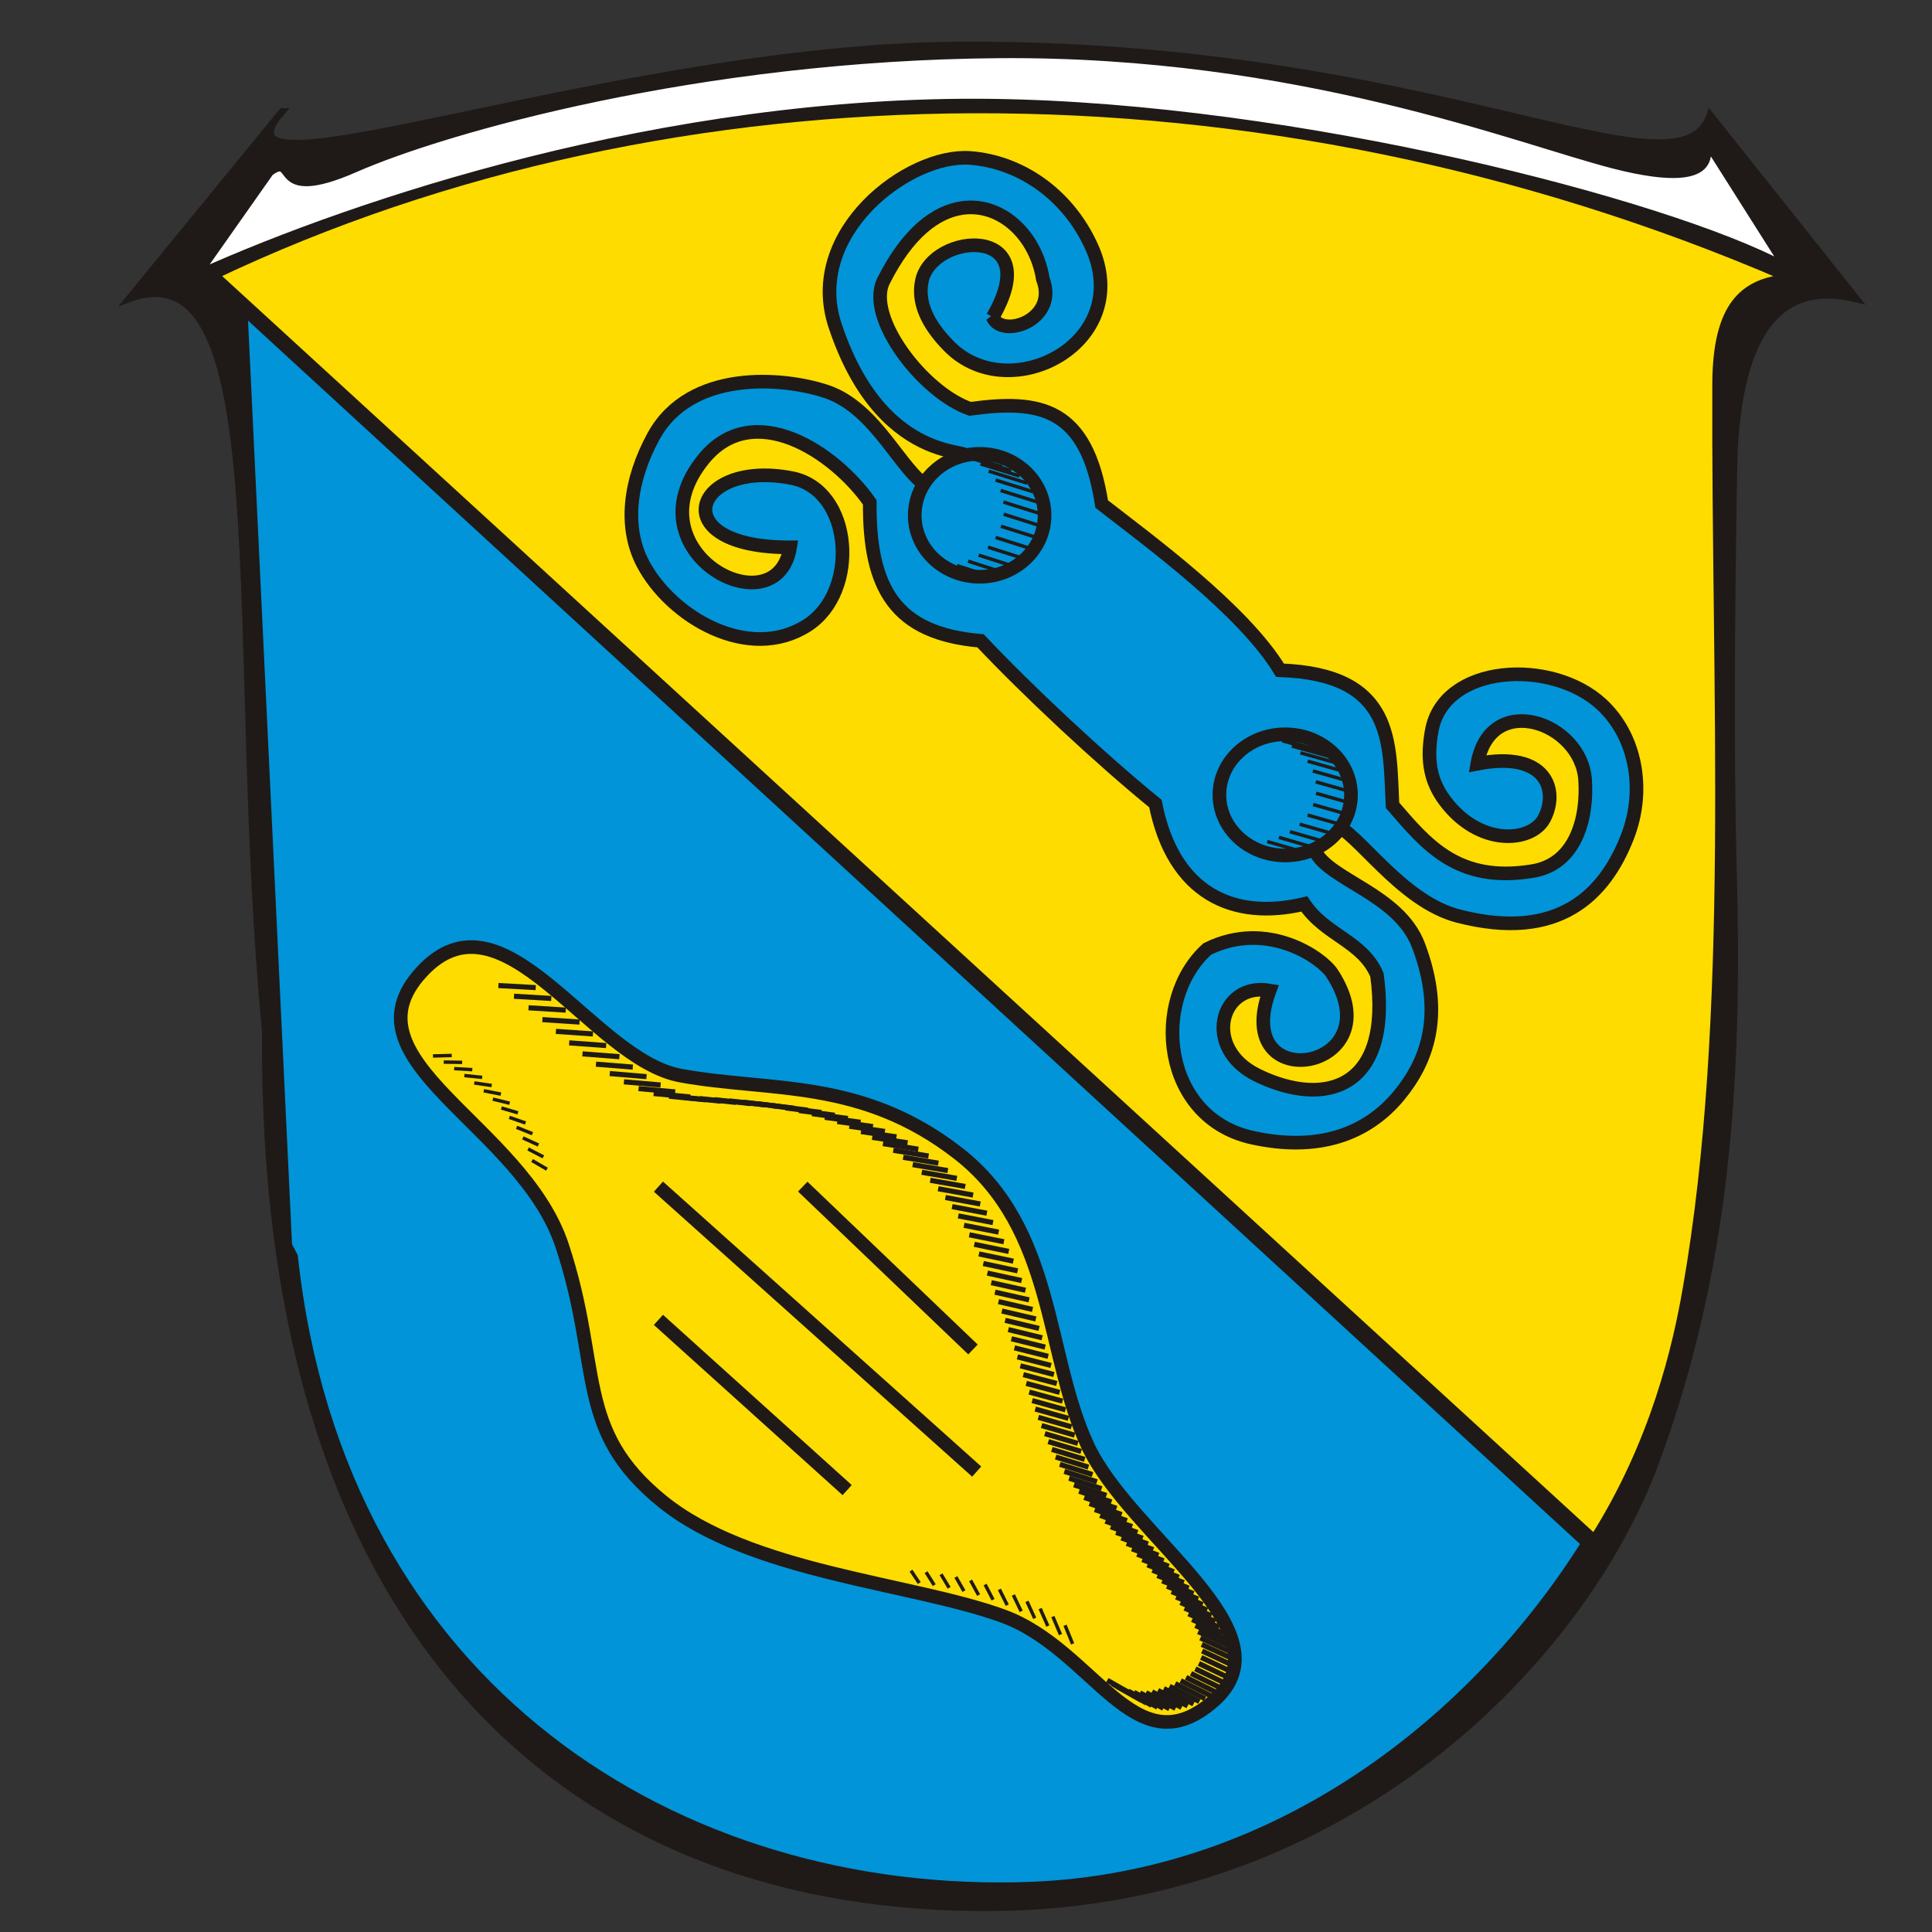
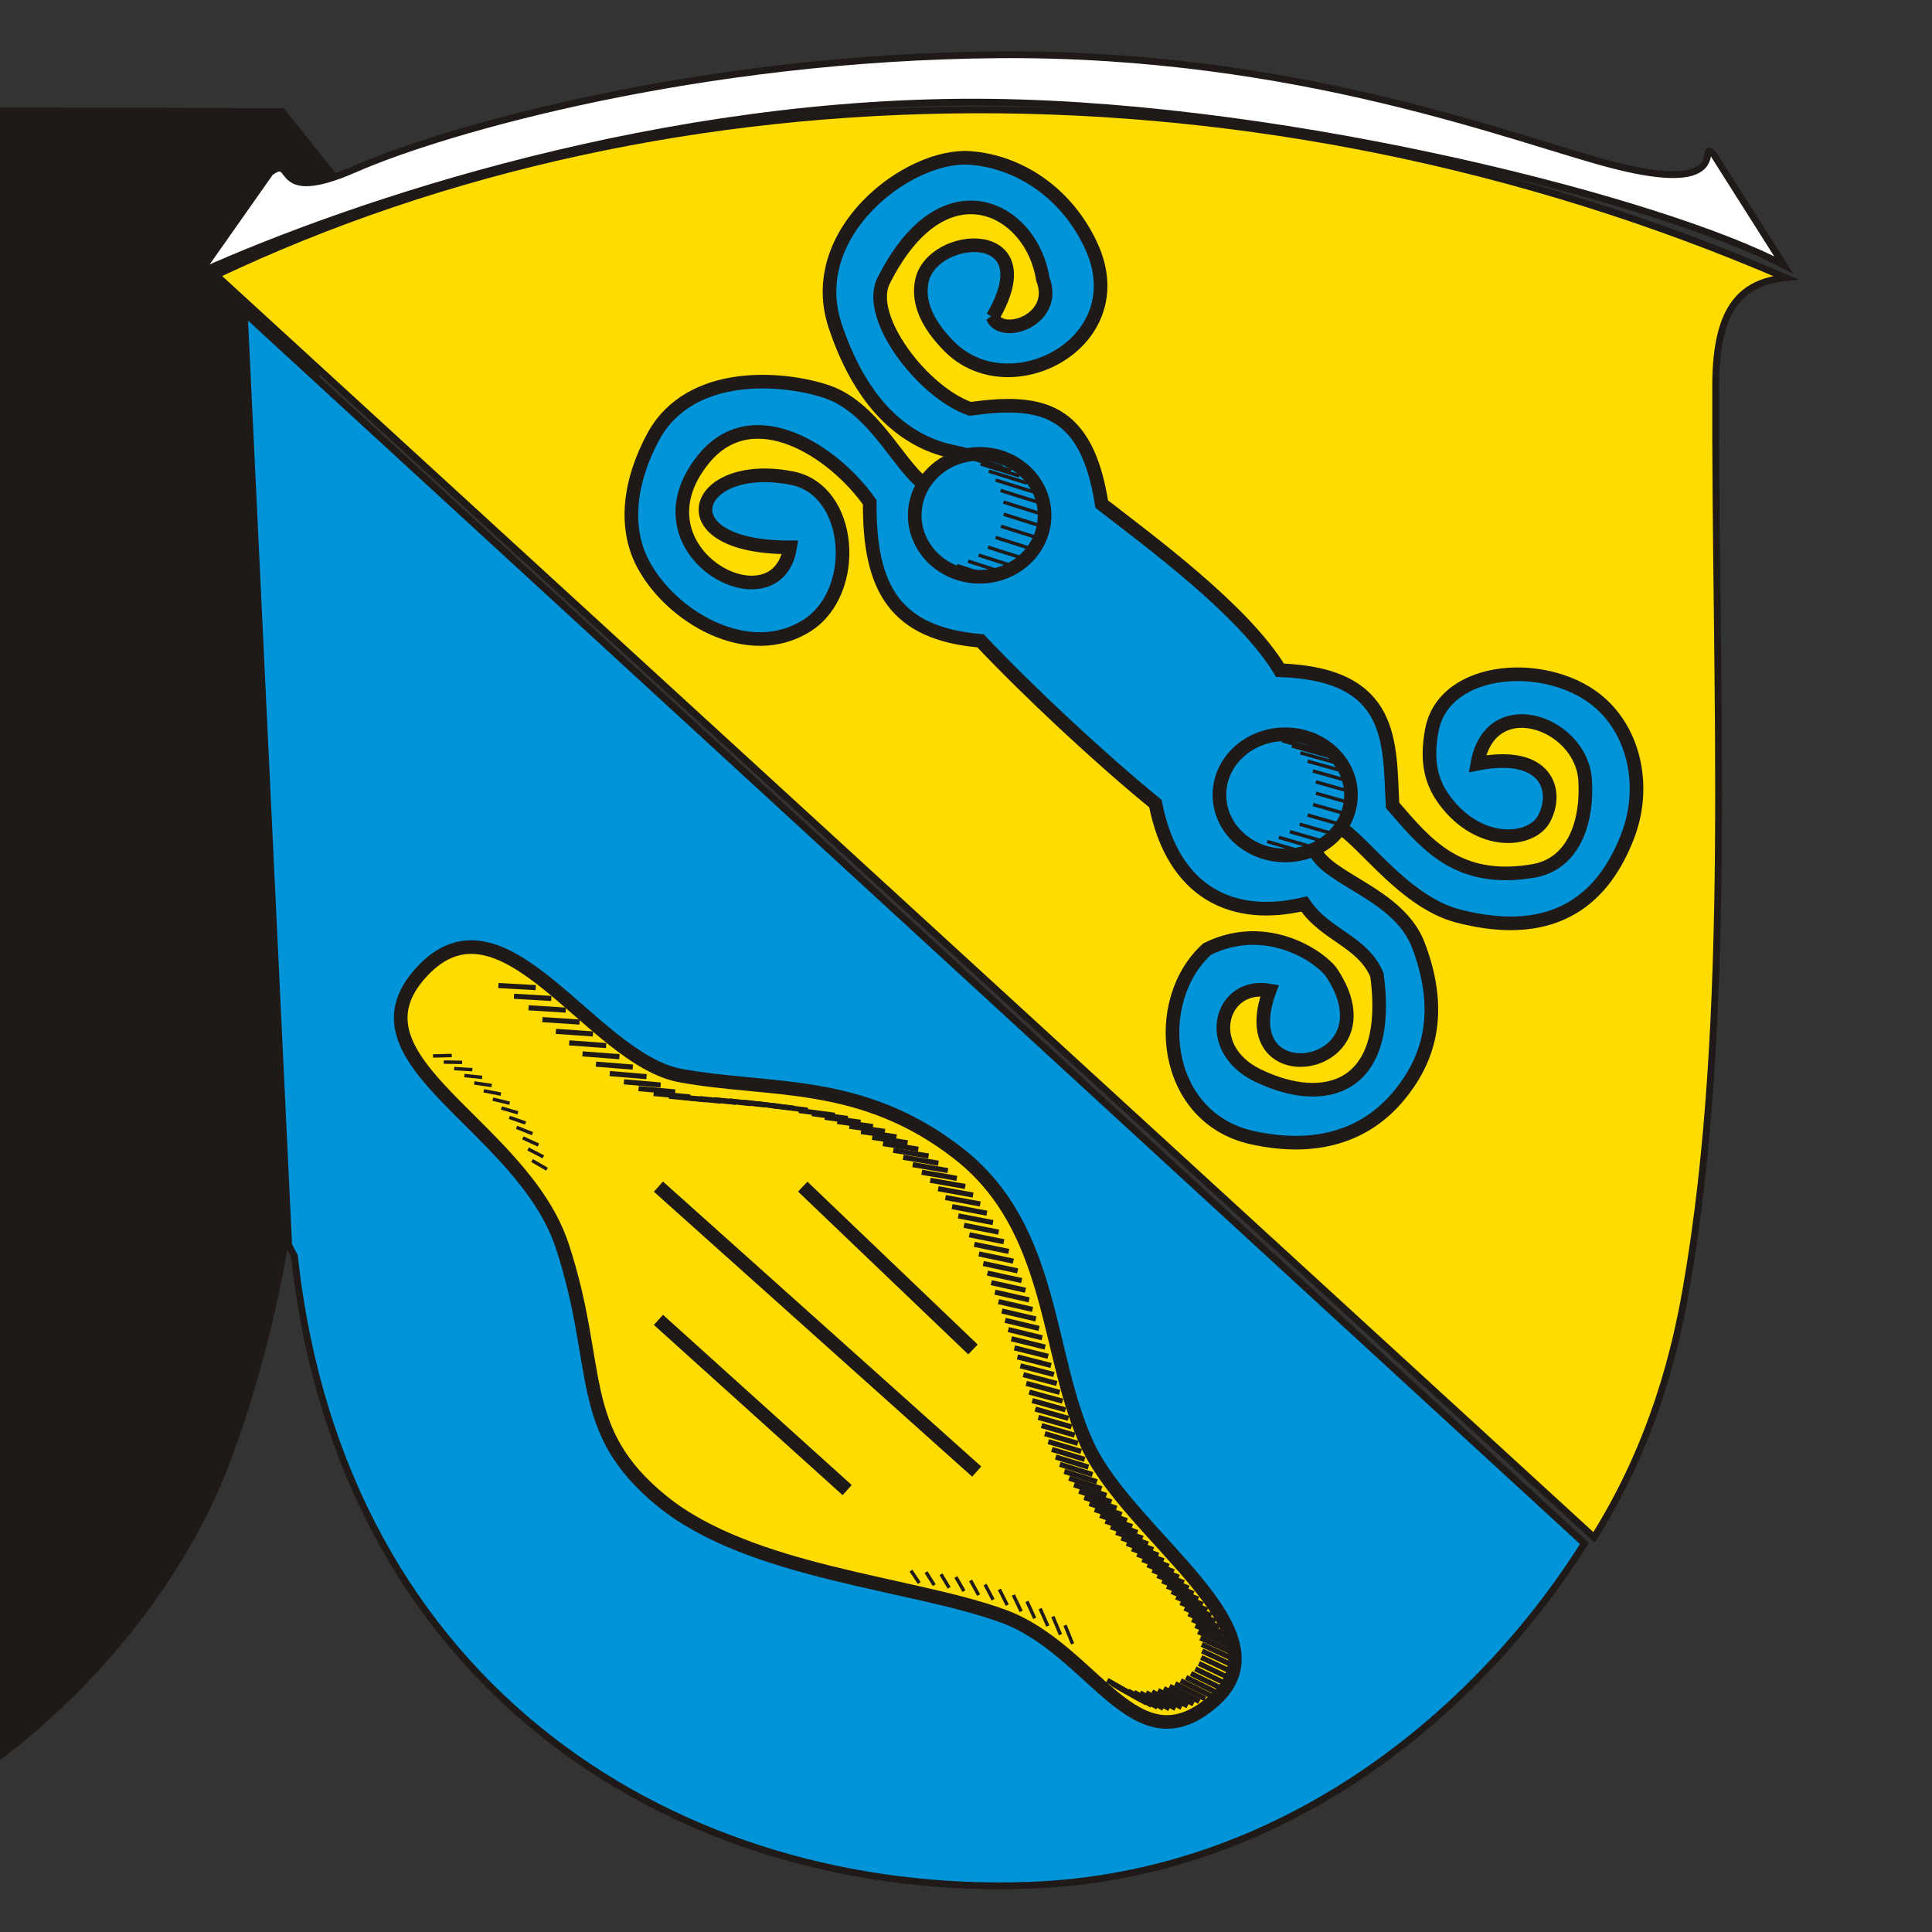
<svg xmlns="http://www.w3.org/2000/svg" xml:space="preserve" width="200px" height="200px" style="shape-rendering:geometricPrecision; text-rendering:geometricPrecision; image-rendering:optimizeQuality; fill-rule:evenodd" viewBox="0 0 200 200">
  <rect x="0" y="0" width="200" height="200" fill="#333333" stroke="none" />
  <defs>
    <style type="text/css">
   
    .str4 {stroke:#1F1A17;stroke-width:0.353}
    .str5 {stroke:#1F1A17;stroke-width:0.353}
    .str2 {stroke:#1F1A17;stroke-width:0.529}
    .str3 {stroke:#1F1A17;stroke-width:0.529}
    .str0 {stroke:#1F1A17;stroke-width:0.706}
    .str1 {stroke:#1F1A17;stroke-width:1.411}
    .fil4 {fill:none}
    .fil0 {fill:#1F1A17}
    .fil3 {fill:#FFFFFF}
    .fil1 {fill:#0194D9}
    .fil2 {fill:#FEDC00}
   
  </style>
  </defs>
  <g id="Ebene_x0020_1">
    <g>
-       <path class="fil0 str0" d="M29.205 11.547c-9.023,10.244 34.409,-6.652 69.996,-6.877 49.078,-0.31 74.582,16.718 77.827,7.23l15.17 19.051c-7.997,-1.999 -12.23,3.528 -12.701,16.582 -0.255,15.407 -0.402,29.533 -0.048,43.268 0.538,20.874 -0.614,40.428 -8.067,60.592 -7.48,20.237 -31.672,45.64 -68.252,46.08 -43.448,0.523 -76.146,-27.418 -75.648,-90.67 -3.883,-40.101 1.486,-81.704 -14.154,-75.852l15.876 -19.404z" />
+       <path class="fil0 str0" d="M29.205 11.547l15.17 19.051c-7.997,-1.999 -12.23,3.528 -12.701,16.582 -0.255,15.407 -0.402,29.533 -0.048,43.268 0.538,20.874 -0.614,40.428 -8.067,60.592 -7.48,20.237 -31.672,45.64 -68.252,46.08 -43.448,0.523 -76.146,-27.418 -75.648,-90.67 -3.883,-40.101 1.486,-81.704 -14.154,-75.852l15.876 -19.404z" />
      <g>
        <path class="fil1 str0" d="M164.017 159.778c-11.092,17.636 -31.302,34.464 -57.515,35.39 -36.018,1.273 -71.135,-20.183 -76.022,-65.127l-0.598 -1.149 -4.597 -96.541 138.732 127.427z" />
        <path class="fil2 str0" d="M174.544 133.433c-1.052,6.023 -3.305,15.821 -9.527,25.714l-142.645 -130.667c47.222,-22.411 107.917,-23.297 162.478,0.263 -4.33,0.482 -7.211,2.763 -7.241,11.022 -0.117,31.901 1.875,65.384 -3.065,93.668z" />
        <path class="fil3 str0" d="M20.687 28.21c15.781,-7.086 48.048,-18.051 81.983,-17.623 31.622,0.399 70.047,10.481 81.983,16.856l-7.279 -11.493c-1.753,-1.718 2.422,4.426 -10.344,1.149 -9.912,-2.544 -32.566,-11.665 -63.595,-11.43 -31.029,0.235 -57.346,7.725 -66.659,11.813 -8.982,3.942 -6.05,-1.67 -8.811,0.383l-7.279 10.344z" />
      </g>
      <path class="fil2 str1" d="M43.641 100.619c8.464,-9.193 17.545,9.027 26.817,10.727 9.272,1.7 18.672,0.223 28.733,8.045 10.06,7.822 9.002,20.813 13.409,30.265 4.407,9.452 21.191,19.297 13.025,26.434 -8.166,7.137 -12.319,-5.362 -21.837,-8.811 -9.518,-3.449 -26.111,-4.462 -35.245,-11.876 -9.134,-7.415 -6.188,-13.844 -10.344,-26.434 -4.155,-12.59 -23.022,-19.157 -14.558,-28.349z" />
      <path class="fil4 str1" d="M68.16 122.839l32.947 29.499" />
      <path class="fil4 str1" d="M83.1 122.839l17.623 16.856" />
      <path class="fil4 str1" d="M68.16 136.631l19.538 17.623" />
      <path class="fil4 str2" d="M51.594 102.023l3.866 0.215" />
      <path class="fil4 str3" d="M53.209 103.132c1.286,0.076 2.573,0.152 3.859,0.228" />
      <path class="fil4 str3" d="M54.715 104.326c1.284,0.08 2.568,0.16 3.852,0.241" />
      <path class="fil4 str3" d="M56.152 105.549c1.281,0.085 2.563,0.169 3.844,0.254" />
      <path class="fil4 str3" d="M57.546 106.767c1.279,0.089 2.558,0.178 3.837,0.267" />
      <path class="fil4 str3" d="M58.922 107.957c1.276,0.093 2.553,0.186 3.829,0.28" />
      <path class="fil4 str3" d="M60.299 109.096c1.274,0.098 2.548,0.195 3.822,0.293" />
      <path class="fil4 str3" d="M61.695 110.162c1.272,0.102 2.543,0.204 3.814,0.305" />
      <path class="fil4 str3" d="M63.121 111.135c1.269,0.106 2.538,0.212 3.807,0.319" />
      <path class="fil4 str3" d="M64.589 111.989c1.266,0.111 2.533,0.221 3.8,0.332" />
      <path class="fil4 str3" d="M66.105 112.692c1.264,0.115 2.528,0.23 3.792,0.344" />
      <path class="fil4 str3" d="M67.668 113.201c1.262,0.119 2.523,0.238 3.785,0.357" />
      <path class="fil4 str3" d="M69.262 113.482c1.259,0.123 2.518,0.247 3.777,0.37" />
      <path class="fil4 str3" d="M70.852 113.611c1.257,0.128 2.513,0.256 3.77,0.383" />
      <path class="fil4 str3" d="M72.419 113.723c1.254,0.132 2.508,0.264 3.763,0.396" />
      <path class="fil4 str3" d="M73.962 113.839c1.252,0.136 2.503,0.273 3.755,0.409" />
      <path class="fil4 str3" d="M75.48 113.964c1.249,0.141 2.499,0.281 3.748,0.422" />
      <path class="fil4 str3" d="M76.975 114.104c1.247,0.145 2.494,0.29 3.74,0.435" />
      <path class="fil4 str3" d="M78.446 114.269c1.244,0.149 2.489,0.299 3.733,0.448" />
      <path class="fil4 str3" d="M79.891 114.462c1.242,0.154 2.484,0.307 3.726,0.461" />
-       <path class="fil4 str3" d="M81.311 114.69c1.239,0.158 2.479,0.316 3.718,0.474" />
      <path class="fil4 str3" d="M82.702 114.963c1.237,0.162 2.474,0.325 3.711,0.487" />
      <path class="fil4 str3" d="M84.061 115.287c1.234,0.167 2.469,0.333 3.704,0.5" />
      <path class="fil4 str3" d="M85.388 115.665c1.232,0.171 2.464,0.342 3.696,0.513" />
      <path class="fil4 str3" d="M86.677 116.098c1.23,0.175 2.459,0.351 3.689,0.526" />
      <path class="fil4 str3" d="M87.925 116.588c1.227,0.18 2.454,0.359 3.681,0.539" />
      <path class="fil4 str3" d="M89.13 117.138c1.225,0.184 2.449,0.368 3.674,0.552" />
      <path class="fil4 str3" d="M90.29 117.738c1.222,0.188 2.444,0.377 3.666,0.565" />
      <path class="fil4 str3" d="M91.405 118.387c1.22,0.193 2.439,0.385 3.659,0.578" />
      <path class="fil4 str3" d="M92.474 119.078c1.217,0.197 2.434,0.394 3.652,0.591" />
      <path class="fil4 str3" d="M93.499 119.806c1.215,0.201 2.429,0.402 3.644,0.604" />
      <path class="fil4 str3" d="M94.483 120.562c1.212,0.206 2.425,0.411 3.637,0.617" />
      <path class="fil4 str3" d="M95.421 121.352c1.21,0.21 2.42,0.42 3.629,0.63" />
      <path class="fil4 str3" d="M96.301 122.182c1.207,0.214 2.415,0.428 3.622,0.643" />
      <path class="fil4 str3" d="M97.117 123.057c1.205,0.218 2.41,0.437 3.615,0.655" />
      <path class="fil4 str3" d="M97.87 123.968c1.202,0.223 2.405,0.446 3.607,0.668" />
      <path class="fil4 str3" d="M98.561 124.908c1.2,0.227 2.4,0.454 3.6,0.681" />
      <path class="fil4 str3" d="M99.201 125.869c1.197,0.232 2.395,0.463 3.592,0.694" />
      <path class="fil4 str3" d="M99.794 126.843c1.195,0.236 2.39,0.472 3.585,0.707" />
      <path class="fil4 str3" d="M100.345 127.826c1.192,0.24 2.385,0.48 3.578,0.72" />
      <path class="fil4 str3" d="M100.859 128.815c1.19,0.244 2.38,0.489 3.57,0.733" />
      <path class="fil4 str3" d="M101.339 129.808c1.188,0.249 2.375,0.497 3.563,0.746" />
      <path class="fil4 str3" d="M101.79 130.801c1.185,0.253 2.37,0.506 3.555,0.759" />
      <path class="fil4 str3" d="M102.214 131.792c1.183,0.257 2.365,0.515 3.548,0.772" />
      <path class="fil4 str3" d="M102.616 132.78c1.18,0.262 2.36,0.523 3.541,0.785" />
      <path class="fil4 str3" d="M102.999 133.764c1.178,0.266 2.355,0.532 3.533,0.798" />
      <path class="fil4 str3" d="M103.364 134.743c1.175,0.27 2.35,0.541 3.526,0.811" />
      <path class="fil4 str3" d="M103.714 135.715c1.173,0.275 2.345,0.549 3.518,0.824" />
      <path class="fil4 str3" d="M104.053 136.681c1.17,0.279 2.341,0.558 3.511,0.837" />
      <path class="fil4 str3" d="M104.381 137.639c1.168,0.283 2.336,0.567 3.503,0.85" />
      <path class="fil4 str3" d="M104.701 138.589c1.165,0.288 2.331,0.575 3.496,0.863" />
      <path class="fil4 str3" d="M105.015 139.531c1.163,0.292 2.326,0.584 3.489,0.876" />
      <path class="fil4 str3" d="M105.323 140.465c1.161,0.296 2.321,0.593 3.481,0.889" />
      <path class="fil4 str3" d="M105.629 141.389c1.158,0.301 2.316,0.601 3.474,0.902" />
      <path class="fil4 str3" d="M105.934 142.304c1.155,0.305 2.311,0.61 3.466,0.915" />
      <path class="fil4 str3" d="M106.238 143.209c1.153,0.309 2.306,0.619 3.459,0.928" />
      <path class="fil4 str3" d="M106.544 144.105c1.151,0.314 2.301,0.627 3.452,0.941" />
      <path class="fil4 str3" d="M106.854 144.99c1.148,0.318 2.296,0.636 3.444,0.954" />
      <path class="fil4 str3" d="M107.169 145.863c1.146,0.322 2.291,0.644 3.437,0.967" />
      <path class="fil4 str3" d="M107.491 146.726c1.143,0.327 2.286,0.653 3.429,0.98" />
      <path class="fil4 str3" d="M107.822 147.576c1.141,0.331 2.281,0.662 3.422,0.993" />
      <path class="fil4 str3" d="M108.163 148.413c1.138,0.335 2.276,0.67 3.415,1.006" />
      <path class="fil4 str3" d="M108.518 149.236c1.136,0.34 2.271,0.679 3.407,1.018" />
      <path class="fil4 str3" d="M108.887 150.044c1.133,0.344 2.267,0.688 3.4,1.031" />
      <path class="fil4 str3" d="M109.283 150.831c1.131,0.348 2.261,0.696 3.392,1.044" />
      <path class="fil4 str3" d="M109.716 151.589c1.128,0.352 2.257,0.705 3.385,1.057" />
      <path class="fil4 str3" d="M110.181 152.32c1.126,0.357 2.252,0.714 3.378,1.07" />
      <path class="fil4 str3" d="M110.671 153.026c1.123,0.361 2.247,0.722 3.37,1.083" />
      <path class="fil4 str3" d="M111.179 153.711c1.121,0.365 2.242,0.731 3.363,1.096" />
      <path class="fil4 str3" d="M111.706 154.373c1.118,0.37 2.237,0.739 3.355,1.109" />
      <path class="fil4 str3" d="M112.241 155.019c1.116,0.374 2.232,0.748 3.348,1.122" />
      <path class="fil4 str3" d="M112.782 155.65c1.113,0.378 2.227,0.757 3.341,1.135" />
      <path class="fil4 str3" d="M113.328 156.27c1.111,0.383 2.222,0.765 3.333,1.148" />
      <path class="fil4 str3" d="M113.88 156.875c1.109,0.387 2.217,0.774 3.326,1.161" />
      <path class="fil4 str3" d="M114.433 157.47c1.106,0.391 2.212,0.783 3.318,1.174" />
      <path class="fil4 str3" d="M114.985 158.057c1.104,0.396 2.207,0.791 3.311,1.187" />
      <path class="fil4 str3" d="M115.538 158.635c1.101,0.4 2.202,0.8 3.303,1.2" />
      <path class="fil4 str3" d="M116.088 159.207c1.099,0.404 2.197,0.809 3.296,1.213" />
      <path class="fil4 str3" d="M116.635 159.773c1.096,0.409 2.192,0.817 3.289,1.226" />
      <path class="fil4 str3" d="M117.179 160.333c1.094,0.413 2.188,0.826 3.281,1.239" />
      <path class="fil4 str3" d="M117.718 160.891c1.091,0.417 2.183,0.835 3.274,1.252" />
      <path class="fil4 str3" d="M118.252 161.444c1.089,0.422 2.178,0.843 3.266,1.265" />
      <path class="fil4 str3" d="M118.78 161.996c1.086,0.426 2.173,0.852 3.259,1.278" />
      <path class="fil4 str3" d="M119.299 162.547c1.084,0.43 2.168,0.86 3.252,1.291" />
      <path class="fil4 str3" d="M119.812 163.098c1.081,0.434 2.163,0.869 3.244,1.304" />
      <path class="fil4 str3" d="M120.314 163.65c1.079,0.439 2.158,0.878 3.237,1.317" />
      <path class="fil4 str3" d="M120.805 164.205c1.077,0.443 2.153,0.886 3.229,1.33" />
      <path class="fil4 str3" d="M121.285 164.762c1.074,0.448 2.148,0.895 3.222,1.343" />
      <path class="fil4 str3" d="M121.752 165.322c1.071,0.452 2.143,0.904 3.215,1.355" />
      <path class="fil4 str3" d="M122.198 165.893c1.069,0.456 2.138,0.912 3.207,1.368" />
      <path class="fil4 str3" d="M122.625 166.472c1.067,0.46 2.133,0.921 3.2,1.381" />
      <path class="fil4 str3" d="M123.03 167.059c1.064,0.465 2.128,0.929 3.192,1.394" />
      <path class="fil4 str3" d="M123.407 167.658c1.062,0.469 2.123,0.938 3.185,1.407" />
      <path class="fil4 str3" d="M123.746 168.274c1.059,0.473 2.118,0.947 3.178,1.42" />
      <path class="fil4 str3" d="M124.035 168.909c1.057,0.478 2.113,0.956 3.17,1.433" />
      <path class="fil4 str3" d="M124.261 169.562c1.054,0.482 2.108,0.964 3.163,1.446" />
      <path class="fil4 str3" d="M124.406 170.233c1.052,0.486 2.104,0.973 3.155,1.459" />
      <path class="fil4 str3" d="M124.444 170.911c1.049,0.491 2.099,0.982 3.148,1.472" />
      <path class="fil4 str3" d="M124.346 171.578c1.047,0.495 2.094,0.99 3.14,1.485" />
      <path class="fil4 str3" d="M124.104 172.201c1.044,0.499 2.089,0.999 3.133,1.498" />
      <path class="fil4 str3" d="M123.741 172.756c1.042,0.504 2.084,1.007 3.126,1.511" />
      <path class="fil4 str3" d="M123.29 173.237c1.04,0.508 2.079,1.016 3.118,1.524" />
      <path class="fil4 str3" d="M122.779 173.647c1.037,0.512 2.074,1.025 3.111,1.537" />
      <path class="fil4 str3" d="M122.223 173.987c1.034,0.517 2.069,1.033 3.103,1.55" />
      <path class="fil4 str3" d="M121.654 174.295c1.032,0.521 2.064,1.042 3.096,1.563" />
      <path class="fil4 str3" d="M121.07 174.565c1.03,0.525 2.059,1.05 3.089,1.576" />
      <path class="fil4 str3" d="M120.475 174.8c1.027,0.53 2.054,1.059 3.081,1.589" />
      <path class="fil4 str3" d="M119.87 174.994c1.025,0.534 2.049,1.068 3.074,1.602" />
      <path class="fil4 str3" d="M119.255 175.139c1.022,0.538 2.044,1.077 3.067,1.615" />
      <path class="fil4 str3" d="M118.633 175.226c1.02,0.543 2.039,1.085 3.059,1.628" />
      <path class="fil4 str3" d="M118.008 175.246c1.017,0.547 2.034,1.094 3.052,1.641" />
      <path class="fil4 str3" d="M117.389 175.191c1.015,0.551 2.03,1.102 3.044,1.654" />
      <path class="fil4 str3" d="M116.785 175.06c1.012,0.555 2.025,1.111 3.037,1.667" />
      <path class="fil4 str3" d="M116.203 174.859c1.01,0.56 2.02,1.12 3.03,1.679" />
      <path class="fil4 str3" d="M115.649 174.597c1.007,0.564 2.015,1.128 3.022,1.692" />
      <path class="fil4 str3" d="M115.124 174.287c1.005,0.569 2.01,1.137 3.015,1.706" />
      <path class="fil4 str2" d="M114.626 173.941l3.007 1.718" />
      <path class="fil4 str4" d="M44.824 109.313l1.942 -0.05" />
      <g>
        <path class="fil4 str5" d="M45.933 109.946c0.636,0.01 1.273,0.019 1.909,0.029" />
        <path class="fil4 str5" d="M47.016 110.622c0.625,0.036 1.25,0.072 1.876,0.108" />
        <path class="fil4 str5" d="M48.07 111.342c0.614,0.062 1.228,0.124 1.843,0.187" />
        <path class="fil4 str5" d="M49.092 112.106c0.603,0.088 1.206,0.177 1.809,0.266" />
        <path class="fil4 str5" d="M50.077 112.918c0.592,0.115 1.184,0.23 1.776,0.344" />
        <path class="fil4 str5" d="M51.016 113.782c0.581,0.141 1.162,0.282 1.743,0.423" />
        <path class="fil4 str5" d="M51.903 114.699c0.57,0.167 1.14,0.335 1.71,0.502" />
        <path class="fil4 str5" d="M52.727 115.671c0.559,0.194 1.118,0.387 1.677,0.581" />
        <path class="fil4 str5" d="M53.475 116.702c0.548,0.22 1.096,0.44 1.643,0.66" />
        <path class="fil4 str5" d="M54.127 117.794c0.537,0.246 1.073,0.492 1.61,0.739" />
        <path class="fil4 str5" d="M54.669 118.941c0.526,0.273 1.051,0.545 1.577,0.818" />
      </g>
      <path class="fil4 str4" d="M55.077 120.138l1.544 0.896" />
      <path class="fil4 str4" d="M94.305 162.592l0.856 1.283" />
      <g>
        <path class="fil4 str5" d="M95.864 162.751c0.283,0.447 0.566,0.894 0.849,1.342" />
        <path class="fil4 str5" d="M97.414 162.968c0.281,0.467 0.562,0.933 0.843,1.4" />
        <path class="fil4 str5" d="M98.952 163.252c0.279,0.486 0.557,0.972 0.836,1.458" />
        <path class="fil4 str5" d="M100.475 163.603c0.277,0.505 0.553,1.011 0.83,1.517" />
        <path class="fil4 str5" d="M101.977 164.029c0.275,0.525 0.549,1.05 0.823,1.575" />
        <path class="fil4 str5" d="M103.455 164.53c0.272,0.544 0.544,1.089 0.817,1.633" />
        <path class="fil4 str5" d="M104.901 165.112c0.27,0.564 0.54,1.128 0.81,1.692" />
        <path class="fil4 str5" d="M106.31 165.775c0.268,0.583 0.536,1.167 0.804,1.75" />
        <path class="fil4 str5" d="M107.676 166.519c0.266,0.603 0.532,1.206 0.797,1.808" />
        <path class="fil4 str5" d="M108.991 167.345c0.264,0.622 0.527,1.244 0.791,1.867" />
      </g>
      <path class="fil4 str4" d="M110.253 168.249l0.784 1.925" />
      <g>
        <path class="fil1 str1" d="M102.758 32.826c0.955,2.28 6.834,0.309 5.197,-3.942 -0.719,-4.502 -4.273,-7.897 -8.303,-7.359 -2.757,0.369 -5.701,2.598 -8.183,7.538 -1.905,3.791 4.109,11.588 8.96,13.261 7.284,-1.004 12.065,-0.133 13.619,9.856 4.89,3.798 14.705,10.977 18.458,17.203 11.923,0.409 11.319,7.55 11.648,13.978 3.455,3.987 6.696,8.107 14.515,6.81 4.477,-0.743 5.685,-5.495 5.421,-9.443 -0.4,-5.965 -9.804,-9.273 -11.155,-1.667 7.256,-1.412 8.436,2.865 6.899,5.712 -1.3,2.407 -6.689,2.95 -10.303,-1.948 -1.646,-2.231 -1.789,-4.54 -1.321,-7.173 1.23,-6.912 12.387,-7.53 17.574,-2.752 3.543,3.263 4.618,8.817 2.659,13.794 -2.306,5.86 -7.022,10.835 -17.479,8.137 -5.981,-1.543 -10.479,-8.792 -12.902,-9.498 -2.933,-1.343 -3.684,0.241 -1.971,2.688 1.395,3.083 8.723,4.485 10.752,9.856 2.768,7.329 0.783,12.122 -1.997,15.507 -3.354,4.085 -8.438,5.874 -15.207,4.385 -9.368,-2.061 -10.556,-14.232 -4.659,-19.533 6.236,-3.073 11.86,0.919 12.902,2.509 6.643,10.131 -10.621,12.998 -6.451,1.792 -5.126,-0.902 -7.009,5.981 -1.254,8.781 7.038,3.424 13.959,1.358 12.365,-10.394 -1.501,-3.524 -5.326,-4.065 -7.526,-7.347 -7.334,1.751 -13.575,-1.061 -15.411,-10.394 -5.603,-4.554 -13.249,-11.695 -18.099,-16.845 -8.823,-0.758 -11.542,-5.386 -11.469,-14.336 -3.689,-5.268 -12.086,-10.77 -17.203,-4.48 -7.809,9.598 7.559,17.756 8.96,9.139 -13.214,0.037 -10.107,-9.177 0.179,-7.168 6.315,1.233 7.024,11.741 1.613,15.232 -6.056,3.907 -14.142,-0.854 -17.041,-6.395 -1.984,-3.791 -1.383,-8.58 1.092,-13.137 3.795,-6.986 13.44,-6.155 17.92,-4.659 5.201,1.737 7.782,8.443 10.573,9.856 2.791,1.413 5.371,1.112 3.226,-2.867 3.128,-1.542 -7.668,1.914 -12.902,-13.798 -3.212,-9.64 7.605,-17.838 13.959,-17.373 5.101,0.374 10.047,3.647 12.562,9.13 4.576,9.976 -8.387,16.724 -14.694,10.394 -2.371,-2.379 -3.299,-4.658 -2.848,-6.796 1.07,-5.074 12.941,-5.866 7.328,3.749z" />
        <ellipse class="fil1 str1" cx="101.414" cy="53.344" rx="6.72" ry="6.362" />
        <ellipse class="fil1 str1" cx="133.043" cy="82.285" rx="6.81" ry="6.272" />
      </g>
      <g>
        <path class="fil4 str4" d="M102.266 59.587l-3.205 -1.036" />
        <path class="fil4 str5" d="M103.502 59.149c-1.094,-0.352 -2.187,-0.704 -3.281,-1.056" />
        <path class="fil4 str5" d="M104.666 58.539c-1.119,-0.358 -2.238,-0.717 -3.357,-1.075" />
        <path class="fil4 str5" d="M105.71 57.737c-1.144,-0.365 -2.288,-0.73 -3.433,-1.095" />
        <path class="fil4 str5" d="M106.575 56.75c-1.169,-0.372 -2.339,-0.744 -3.509,-1.115" />
        <path class="fil4 str5" d="M107.204 55.612c-1.195,-0.378 -2.389,-0.757 -3.584,-1.135" />
        <path class="fil4 str5" d="M107.559 54.387c-1.22,-0.385 -2.44,-0.77 -3.66,-1.155" />
        <path class="fil4 str5" d="M107.612 53.148c-1.245,-0.392 -2.491,-0.783 -3.736,-1.175" />
        <path class="fil4 str5" d="M107.399 51.971c-1.271,-0.398 -2.541,-0.797 -3.812,-1.195" />
        <path class="fil4 str5" d="M106.954 50.911c-1.296,-0.405 -2.592,-0.81 -3.888,-1.215" />
        <path class="fil4 str5" d="M106.317 50.011c-1.321,-0.412 -2.642,-0.823 -3.964,-1.235" />
        <path class="fil4 str5" d="M105.545 49.28c-1.347,-0.418 -2.693,-0.837 -4.04,-1.255" />
        <path class="fil4 str5" d="M104.677 48.722c-1.372,-0.425 -2.744,-0.85 -4.115,-1.275" />
        <path class="fil4 str4" d="M103.751 48.327l-4.191 -1.295" />
      </g>
      <g>
        <path class="fil4 str4" d="M134.529 88.088l-3.347 -0.973" />
        <path class="fil4 str5" d="M135.819 87.677c-1.142,-0.331 -2.284,-0.661 -3.427,-0.992" />
        <path class="fil4 str5" d="M137.036 87.104c-1.169,-0.337 -2.337,-0.673 -3.506,-1.01" />
        <path class="fil4 str5" d="M138.126 86.35c-1.195,-0.343 -2.39,-0.686 -3.585,-1.029" />
        <path class="fil4 str5" d="M139.029 85.423c-1.221,-0.349 -2.443,-0.698 -3.664,-1.048" />
        <path class="fil4 str5" d="M139.685 84.355c-1.248,-0.355 -2.496,-0.711 -3.744,-1.066" />
        <path class="fil4 str5" d="M140.057 83.204c-1.274,-0.362 -2.548,-0.723 -3.823,-1.085" />
        <path class="fil4 str5" d="M140.112 82.041c-1.301,-0.368 -2.601,-0.736 -3.902,-1.104" />
        <path class="fil4 str5" d="M139.89 80.935c-1.327,-0.374 -2.654,-0.748 -3.981,-1.123" />
        <path class="fil4 str5" d="M139.424 79.939c-1.353,-0.38 -2.707,-0.761 -4.06,-1.141" />
        <path class="fil4 str5" d="M138.759 79.094c-1.38,-0.387 -2.76,-0.773 -4.14,-1.16" />
        <path class="fil4 str5" d="M137.953 78.407c-1.406,-0.393 -2.813,-0.786 -4.219,-1.179" />
        <path class="fil4 str5" d="M137.047 77.883c-1.433,-0.399 -2.865,-0.798 -4.298,-1.197" />
        <path class="fil4 str4" d="M136.08 77.512l-4.377 -1.216" />
      </g>
    </g>
  </g>
</svg>